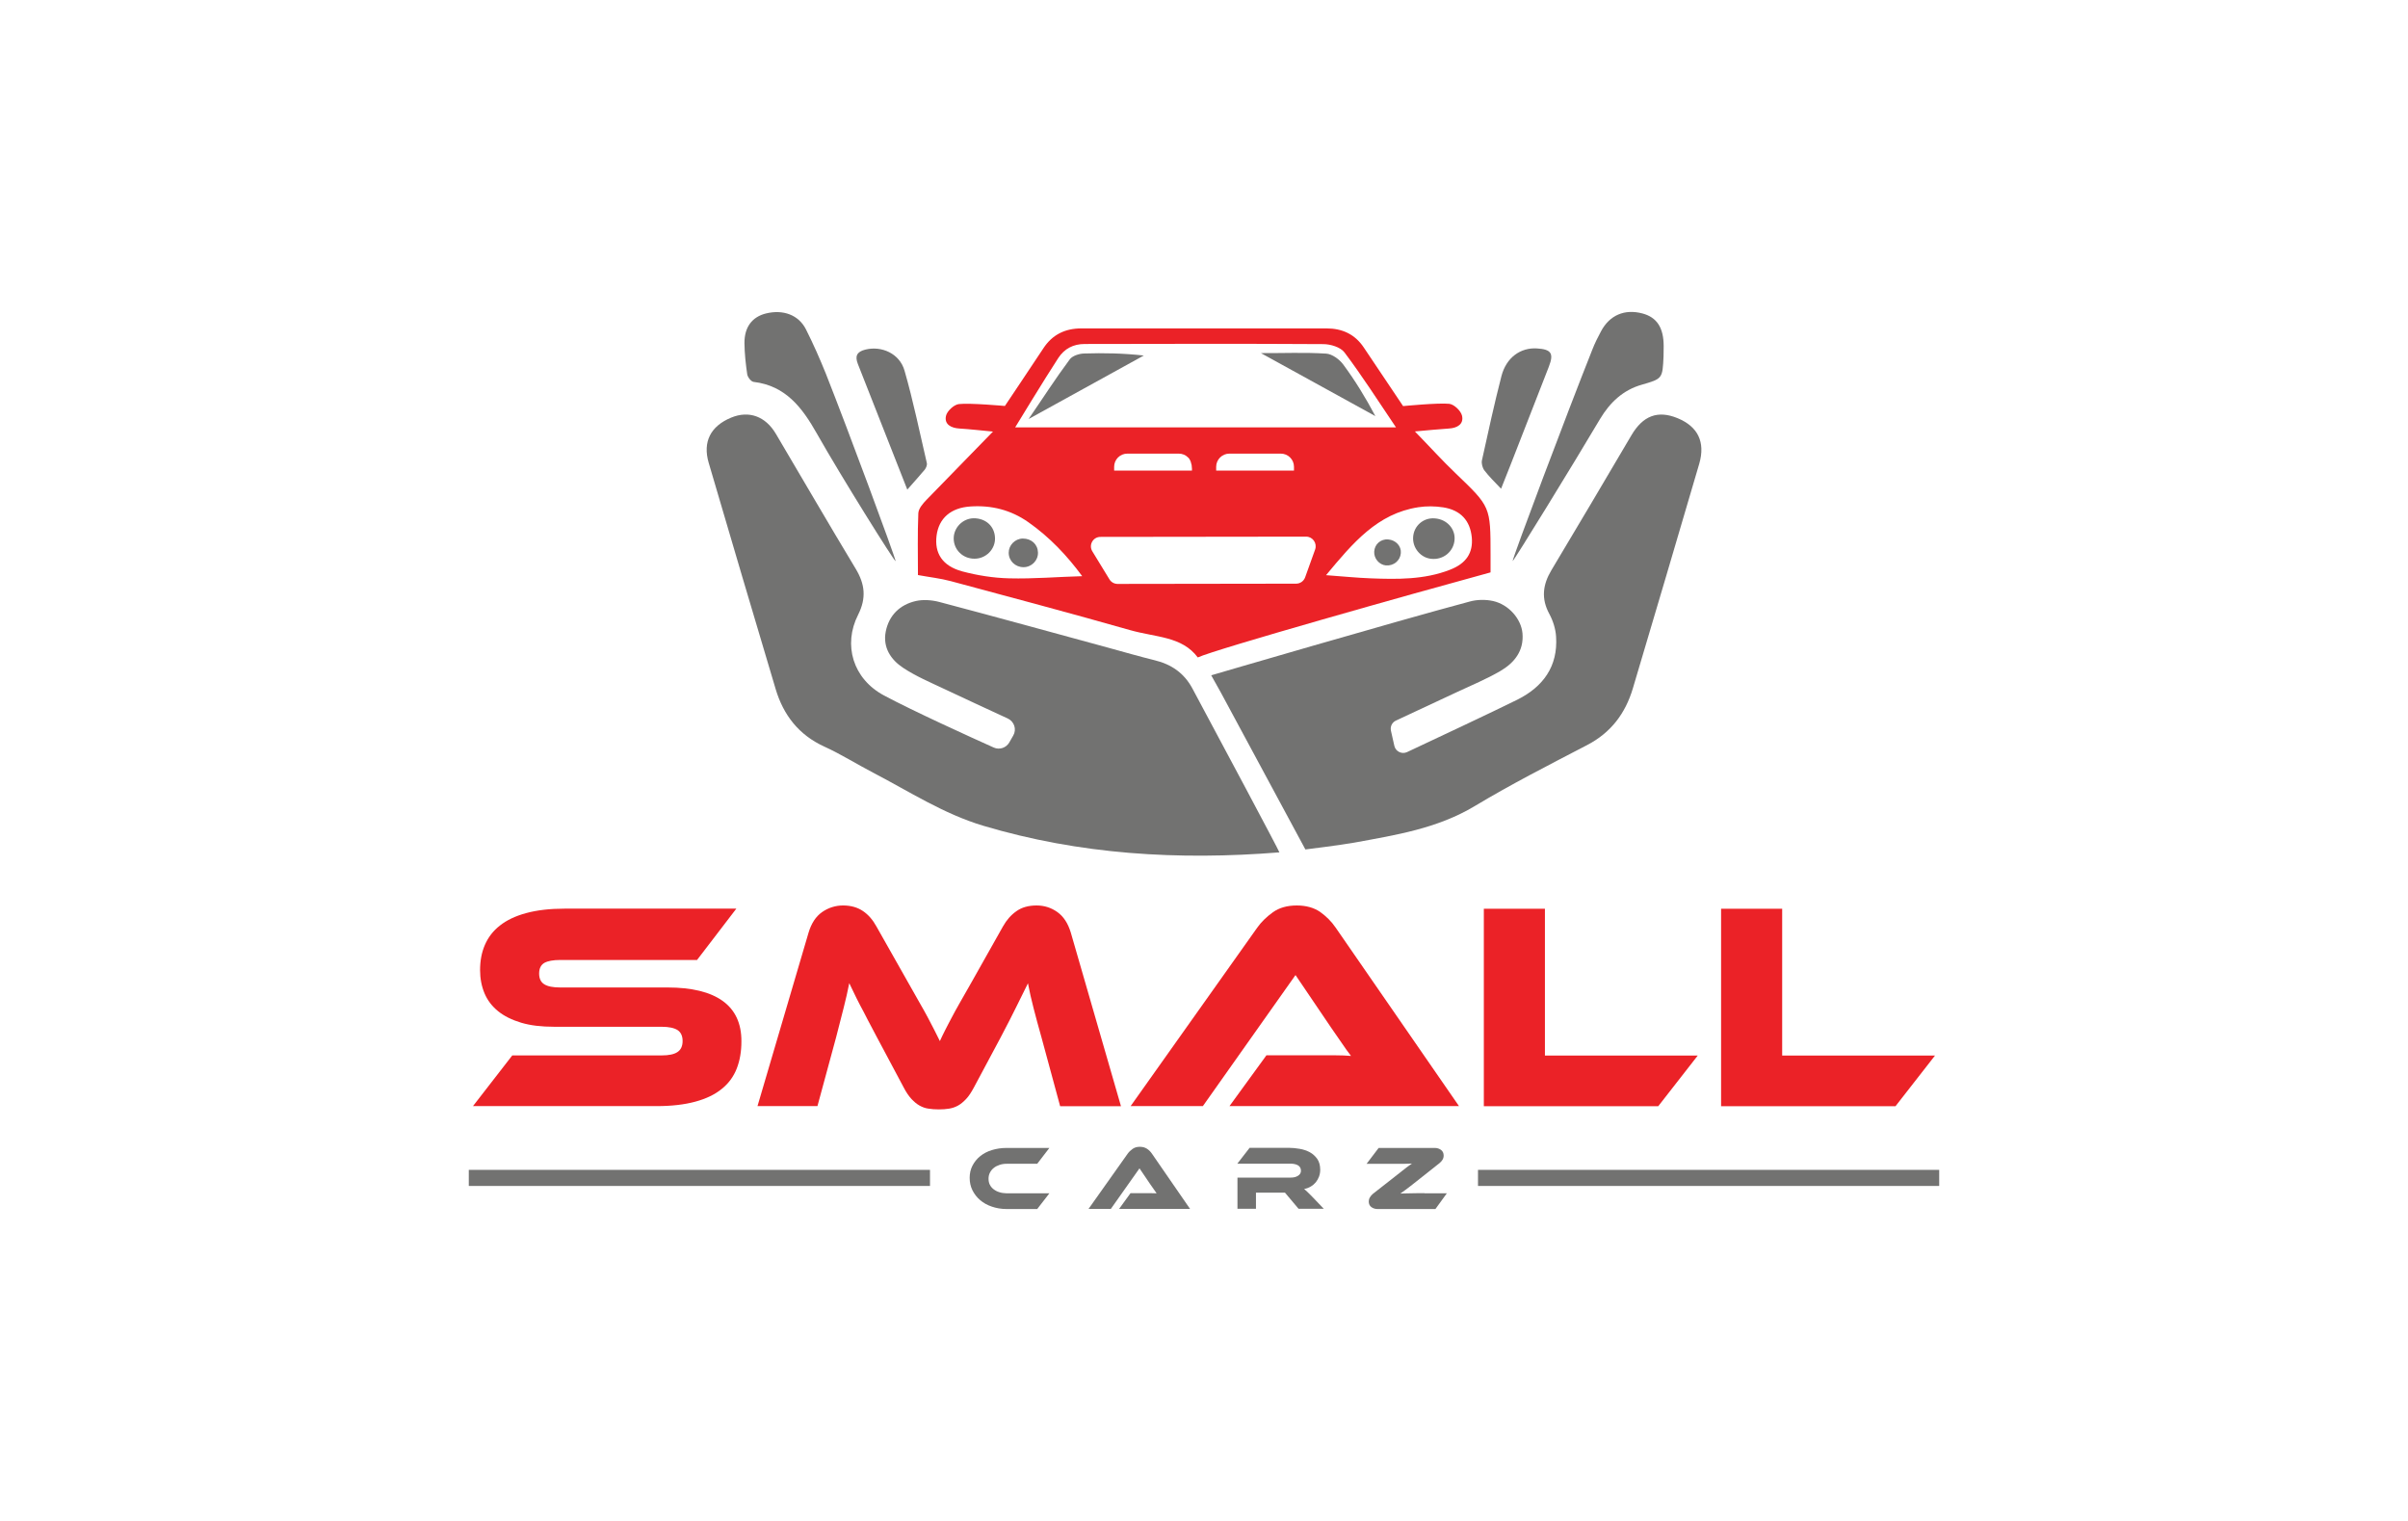
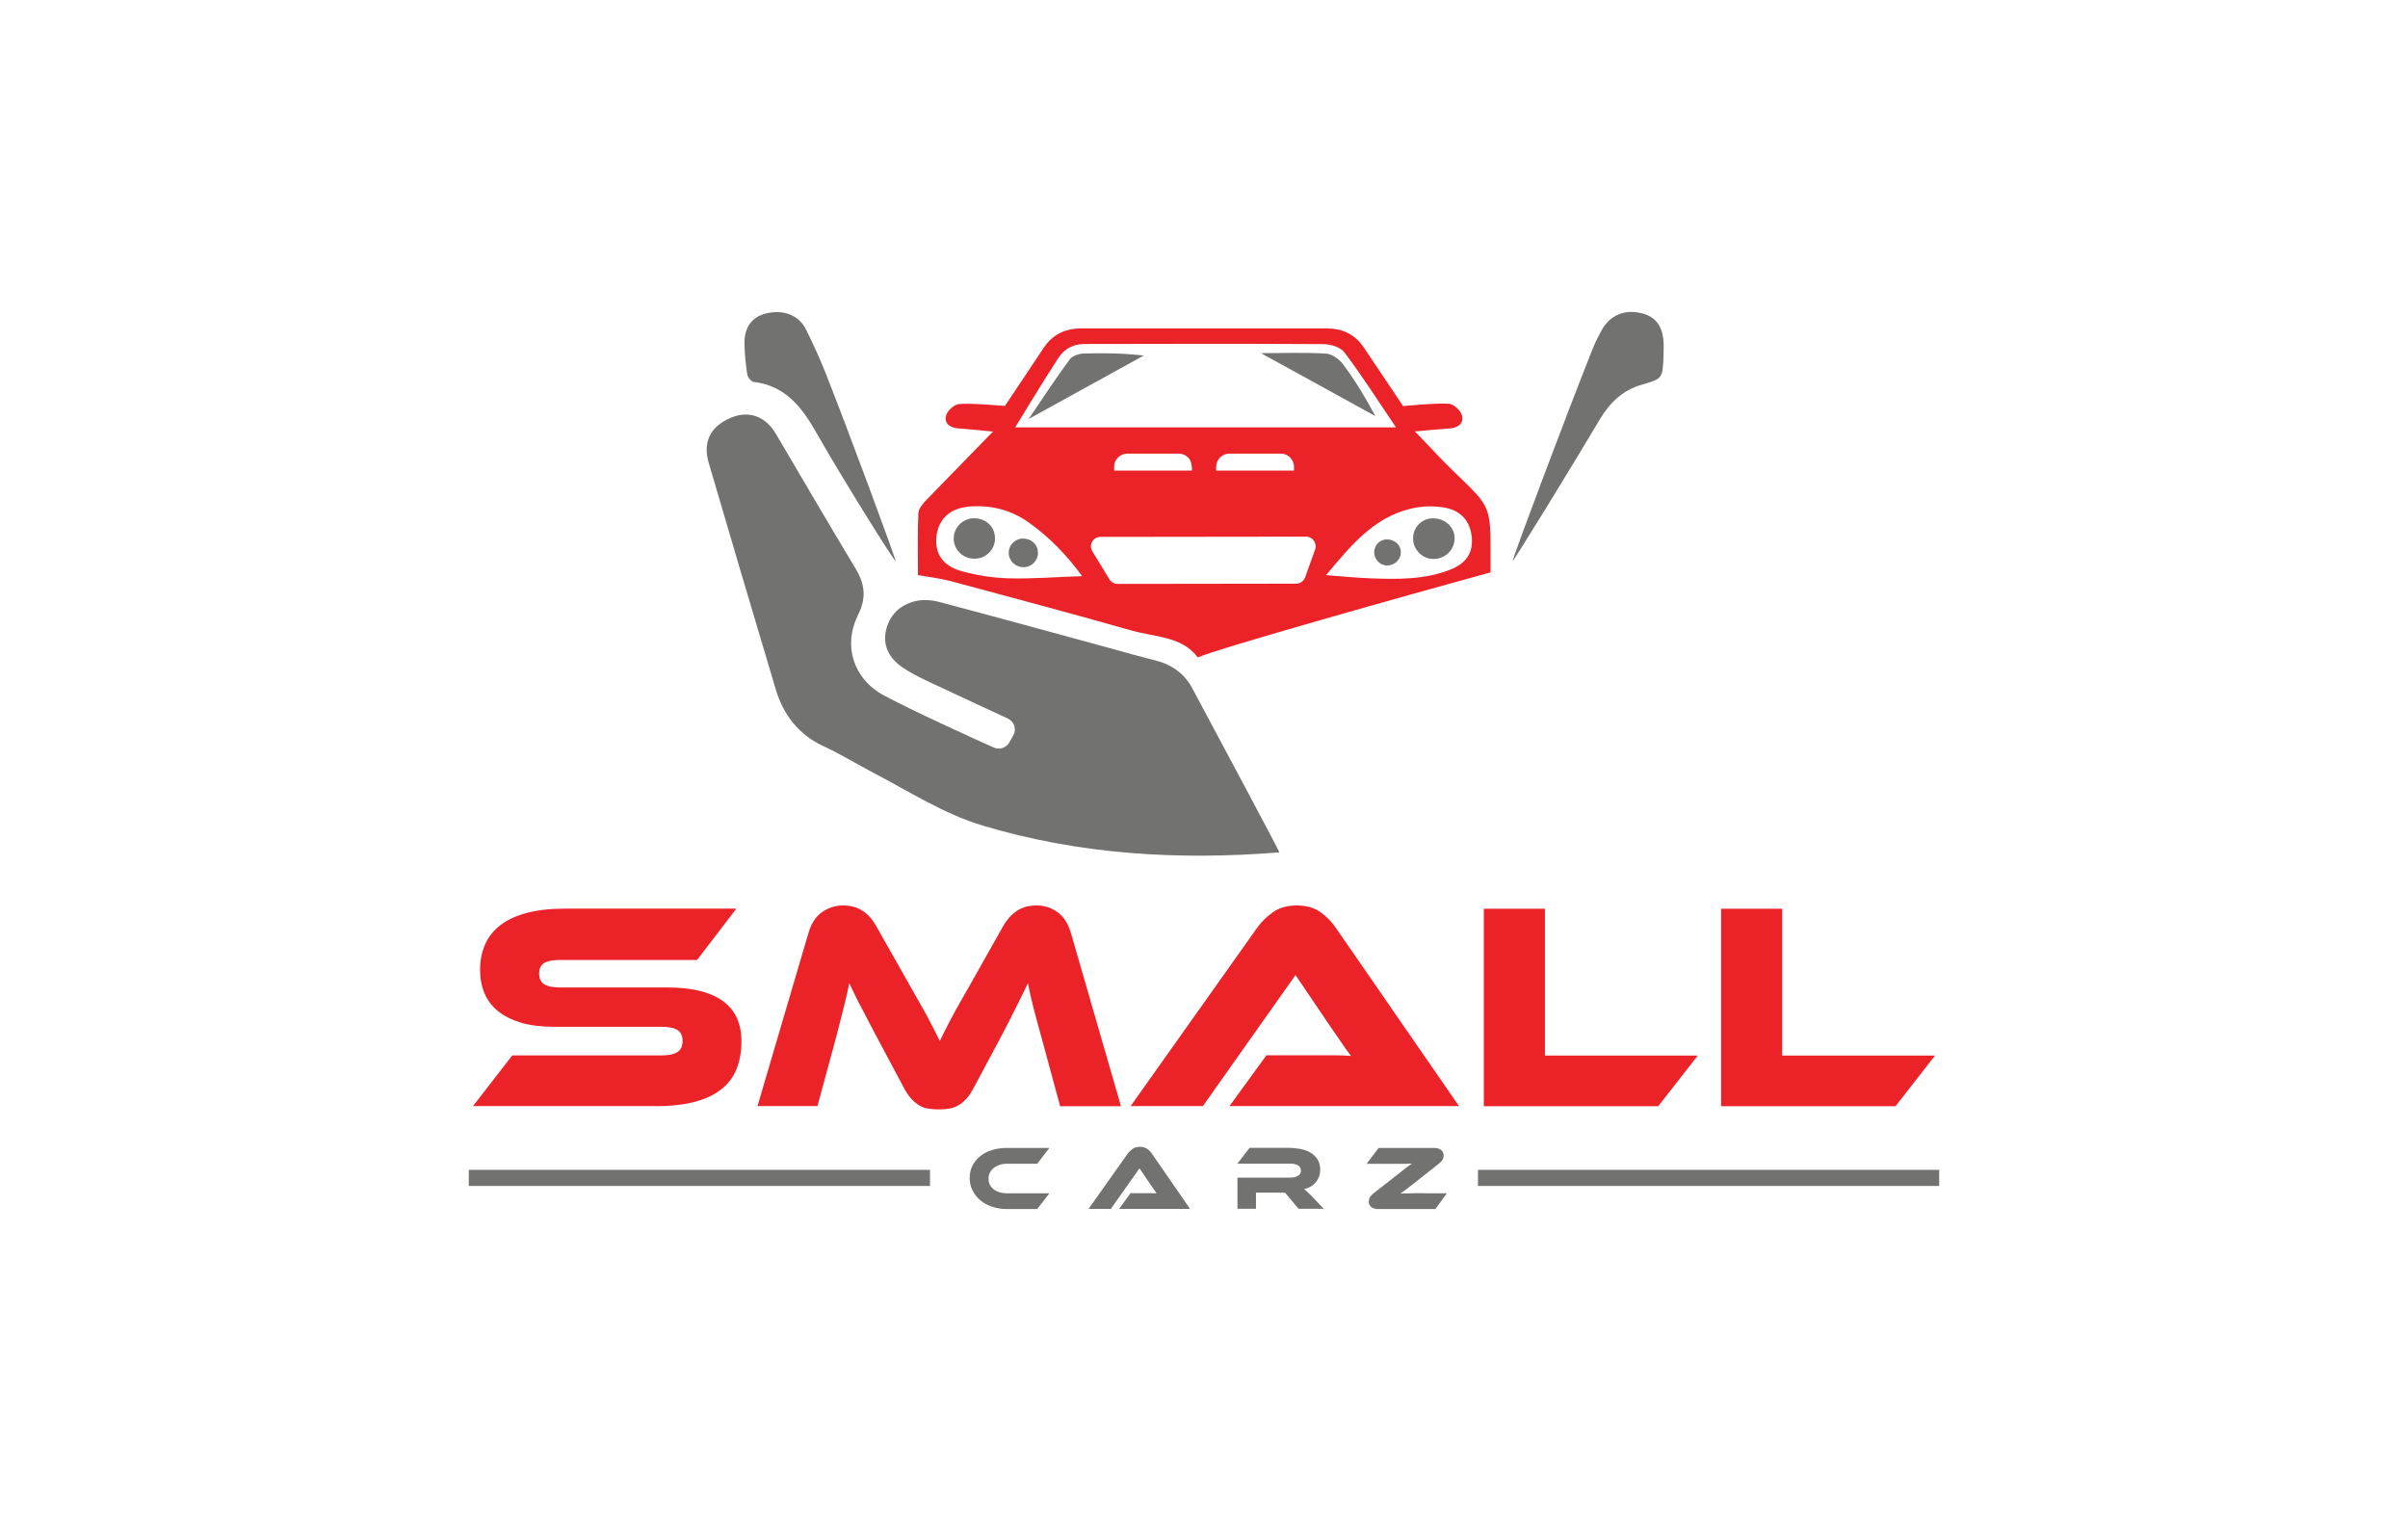
<svg xmlns="http://www.w3.org/2000/svg" version="1.1" id="Layer_1" x="0px" y="0px" viewBox="0 0 1900 1200" style="enable-background:new 0 0 1900 1200;" xml:space="preserve">
  <style type="text/css">
	.st0{fill:#EB2227;}
	.st1{fill:#727271;}
</style>
  <g>
    <g>
      <g>
        <g>
          <g>
            <g>
              <path class="st0" d="M570.2,789.7c-9.9-7.1-24.5-10.6-43.5-10.6h-84.7c-5.6,0-9.8-0.8-12.5-2.5c-2.7-1.6-4.1-4.5-4.1-8.5        s1.4-6.8,4.1-8.4c2.7-1.5,6.9-2.3,12.5-2.3h108l31-40.5H445.6c-11.8,0-21.9,1.2-30.4,3.5c-8.5,2.3-15.4,5.6-20.7,9.8        c-5.4,4.2-9.3,9.3-11.9,15.3c-2.6,6-3.8,12.6-3.8,19.9c0,6.7,1.2,12.8,3.5,18.3c2.3,5.5,5.9,10.2,10.7,14.1        c4.8,3.9,10.9,6.9,18.2,9.1c7.3,2.2,16,3.2,26.1,3.2H522c5.7,0,9.9,0.9,12.6,2.6c2.6,1.7,4,4.6,4,8.6c0,4-1.3,6.9-4,8.7        c-2.6,1.8-6.8,2.7-12.6,2.7H404.2l-31,40h145c11.8,0,21.9-1.2,30.4-3.5c8.5-2.3,15.4-5.6,20.8-10c5.4-4.3,9.4-9.7,11.9-16.1        c2.5-6.4,3.7-13.5,3.7-21.4C585.1,807.5,580.1,796.8,570.2,789.7z" />
            </g>
          </g>
          <g>
            <g>
              <path class="st0" d="M844.9,735.8c-2.2-7.3-5.7-12.7-10.6-16.2c-4.9-3.5-10.4-5.2-16.4-5.2c-6.4,0-11.7,1.5-15.9,4.5        c-4.3,3-7.8,7-10.6,12l-24.9,44.2c-3.4,6-6.4,11.3-9,15.8c-2.6,4.5-4.8,8.6-6.7,12.2c-1.9,3.7-3.7,6.9-5.1,9.8        c-1.5,2.9-2.8,5.7-4.1,8.5c-1.4-2.8-2.8-5.7-4.3-8.6c-1.5-3-3.2-6.2-5.1-9.8s-4.2-7.7-6.8-12.2c-2.6-4.6-5.6-9.9-9-15.9        l-24.9-44c-2.8-5.1-6.3-9.2-10.6-12.1c-4.3-2.9-9.5-4.4-15.7-4.4c-6,0-11.6,1.8-16.5,5.2c-5,3.5-8.5,8.9-10.7,16.2        l-40.3,136.9h47.3l14.7-54.2c2.3-8.8,4.3-16.6,6-23.4c1.7-6.7,3.2-13.2,4.4-19.4c1.2,2.6,2.5,5.3,3.9,8.1        c1.3,2.8,2.9,5.9,4.6,9.2c1.8,3.3,3.8,7.1,5.9,11.3c2.2,4.2,4.7,8.9,7.5,14.2l21,39.4c2,3.9,4.1,6.9,6.2,9.2        c2.1,2.2,4.2,4,6.4,5.2c2.2,1.2,4.5,2.1,7,2.4c2.5,0.4,5.2,0.6,8.2,0.6c2.9,0,5.7-0.2,8.1-0.6c2.5-0.4,4.8-1.2,7-2.4        c2.2-1.2,4.3-3,6.4-5.2c2.1-2.2,4.1-5.3,6.2-9.2l20.9-39.1c5.3-10.1,9.6-18.4,12.8-25c3.3-6.6,6.2-12.6,8.9-18        c1.2,6.4,2.7,12.9,4.4,19.5c1.7,6.7,3.8,14.4,6.3,23.3l14.7,54.2h48L844.9,735.8z" />
            </g>
          </g>
          <g>
            <g>
              <path class="st0" d="M999.2,832.7l-29.1,40h181.1l-97.3-140.8c-3.4-5-7.6-9.1-12.4-12.5c-4.9-3.3-11-5-18.3-5        c-7.6,0-13.9,1.8-18.9,5.4c-5,3.6-9.1,7.6-12.3,12.1l-99.9,140.8h57l73.1-103.4l27.9,41.2c2.6,3.7,5.4,7.7,8.3,12        c2.9,4.3,5.4,7.8,7.6,10.6c-3.7-0.3-8.1-0.5-13.2-0.5H999.2z" />
            </g>
          </g>
          <g>
            <g>
              <path class="st0" d="M1219,832.7V717h-48.2v155.8h137.6l31.2-40H1219z" />
            </g>
          </g>
          <g>
            <g>
              <path class="st0" d="M1406.2,832.7V717H1358v155.8h137.6l31.2-40H1406.2z" />
            </g>
          </g>
        </g>
      </g>
      <g>
        <g>
          <g>
            <path class="st1" d="M788.5,940.6c-1.7-0.5-3.2-1.3-4.5-2.3c-1.3-1-2.3-2.2-3-3.6c-0.7-1.4-1-3-1-4.7c0-1.7,0.3-3.3,1.1-4.8       c0.7-1.4,1.7-2.7,3-3.7c1.2-1,2.7-1.8,4.5-2.4c1.7-0.6,3.6-0.9,5.6-0.9h24.2l9.6-12.5h-33.8c-4.2,0-8,0.6-11.6,1.7       c-3.6,1.1-6.6,2.7-9.2,4.8c-2.6,2.1-4.6,4.6-6.1,7.5c-1.5,2.9-2.2,6.1-2.2,9.6c0,3.5,0.7,6.8,2.2,9.8c1.5,3,3.5,5.6,6.1,7.8       c2.6,2.2,5.6,3.9,9.2,5.1c3.5,1.2,7.4,1.9,11.6,1.9h24.2l9.6-12.4h-33.8C792.1,941.4,790.2,941.2,788.5,940.6z" />
            <path class="st1" d="M892,941.4l-9,12.4h56l-30.1-43.6c-1-1.5-2.3-2.8-3.8-3.8c-1.5-1-3.4-1.6-5.7-1.6c-2.4,0-4.3,0.6-5.8,1.7       c-1.5,1.1-2.8,2.3-3.8,3.7l-30.9,43.6h17.6l22.6-32l8.6,12.7c0.8,1.1,1.7,2.4,2.6,3.7c0.9,1.3,1.7,2.4,2.3,3.3       c-1.1-0.1-2.5-0.1-4.1-0.1H892z" />
            <path class="st1" d="M1035.7,944.5c-1.7-1.7-3-3-4-4c-1-1-1.9-1.7-2.7-2.4c2-0.4,3.7-1,5.3-2c1.6-0.9,2.9-2.1,4-3.4       c1.1-1.4,1.9-2.9,2.5-4.5c0.6-1.7,0.9-3.5,0.9-5.3c0-3.4-0.8-6.3-2.3-8.5c-1.6-2.2-3.5-4-5.9-5.3c-2.4-1.3-5.1-2.2-8-2.7       c-2.9-0.5-5.8-0.8-8.5-0.8h-31l-9.7,12.5h41.9c2.6,0,4.6,0.5,6.1,1.4c1.4,0.9,2.2,2.3,2.2,4.2c0,1.7-0.8,3-2.4,4       c-1.6,1-3.5,1.4-5.8,1.4h-41.9v24.6H991v-12.7h22.9l10.7,12.7h19.9L1035.7,944.5z" />
            <path class="st1" d="M1124,941.4c-1.9,0-3.8,0-5.8,0c-2,0-3.9,0.1-5.7,0.1c-1.8,0-3.3,0-4.7,0.1c-1.4,0-2.3,0.1-2.9,0.1       c0.5-0.3,1.1-0.8,1.7-1.2c0.7-0.5,1.5-1.1,2.6-1.9c1-0.8,2.3-1.8,3.7-2.8c1.4-1.1,3.1-2.4,5.1-4l17.8-14.1       c1-0.8,1.8-1.7,2.4-2.7c0.6-1,0.9-2.1,0.9-3.2c0-2-0.7-3.5-2-4.5c-1.4-1-3-1.6-4.9-1.6h-44.4l-9.5,12.5h25.6c1.8,0,3.3,0,4.6,0       c1.3,0,2.4-0.1,3.3-0.1c0.9,0,1.7-0.1,2.3-0.1c-0.4,0.3-1,0.8-1.7,1.2c-0.7,0.5-1.6,1.1-2.6,1.9c-1.1,0.8-2.3,1.8-3.7,2.9       c-1.4,1.1-3.2,2.5-5.2,4.1l-17.6,13.8c-1,0.8-1.8,1.8-2.4,2.8c-0.6,1-0.9,2.1-0.9,3.2c0,2,0.7,3.5,2.1,4.5c1.4,1,3,1.5,4.9,1.5       h45.6l9-12.4H1124z" />
          </g>
        </g>
        <rect x="369.9" y="923" class="st1" width="363.9" height="12.7" />
        <rect x="1166.2" y="923" class="st1" width="363.9" height="12.7" />
      </g>
    </g>
    <g>
      <g>
        <path class="st1" d="M940.9,543.3c-6.5-12.2-16.6-19.2-29.9-22.4c-12.2-3-24.2-6.5-36.3-9.8c-44.5-12.1-89-24.4-133.7-36.2     c-5.8-1.5-12.6-2-18.4-0.7c-12.5,2.9-21.1,11.1-23.7,24c-2.5,12.6,4,22.3,13.7,28.7c10.1,6.7,21.5,11.5,32.5,16.7     c13.6,6.4,37,17.3,50.1,23.3c5.1,2.4,7.1,8.6,4.3,13.4l-3.2,5.6c-2.5,4.2-7.7,5.9-12.2,3.9c-18.3-8.2-63.8-28.9-86.6-41.1     C673,535.6,665,508.8,677.1,485c6.6-13.1,5.4-24.1-1.9-36.2c-21.3-35.3-42-71-63-106.5c-8.2-13.9-21.3-18.6-35.3-12.8     c-16.2,6.7-22.6,19.1-17.7,35.7c17.5,59.5,35,119,52.8,178.4c6.1,20.5,18.2,36.2,38.3,45.4c13.2,6,25.5,13.8,38.4,20.5     c28.6,14.9,55.7,32.6,87.1,42c76.1,22.7,153.7,27.4,233.7,21C1008.8,670.3,963.2,584.9,940.9,543.3z" />
-         <path class="st1" d="M1323.6,329.9c-15.6-6.4-27.3-1.9-36.4,13.6c-20.9,35.5-41.9,71-63.1,106.4c-6.8,11.4-8.2,22.4-1.6,34.5     c2.9,5.4,4.9,11.7,5.3,17.8c1.6,23.6-10.3,39.7-30.5,49.8c-18.5,9.2-67.7,32.3-87.1,41.4c-4.1,1.9-9-0.5-10-4.9l-2.7-12     c-0.7-3.3,0.9-6.6,4-8c10.6-4.9,34.7-16.2,48.4-22.6c11.3-5.3,23-10.1,33.8-16.4c11-6.4,18.8-15.8,17.6-29.8     c-1-11.4-10.8-22.7-23.2-25.5c-5.9-1.3-12.6-1.2-18.4,0.4c-57.9,15.4-204,58.2-204,58.2l7.6,13.6l66.7,123.8     c0,0,27.7-3.4,38.7-5.4c32.7-6,65.4-11.1,94.9-28.8c28.8-17.3,58.8-32.6,88.6-48.1c18.9-9.8,30.3-25,36.2-44.8     c17.6-59,35-118.1,52.4-177.3C1345.7,348.7,1339.7,336.5,1323.6,329.9z" />
        <path class="st1" d="M1193.5,442.7c0.6-4.2,42.5-115.6,63-167.1c1.9-4.9,4.3-9.6,6.8-14.3c6.8-12.7,18.6-17.7,32.6-14     c11.4,3,16.8,11.2,16.8,25.8c0,2.6,0,5.3-0.1,7.9c-0.8,17.7-0.8,17.8-17.1,22.5c-14.9,4.2-25.2,14.1-32.9,26.9     C1241.4,366.2,1194.2,443,1193.5,442.7z" />
        <path class="st1" d="M644.5,342c-11.5-20.3-24.5-37.7-49.9-40.7c-1.9-0.2-4.6-3.6-5-5.9c-1.2-8.1-2.1-16.4-2.2-24.6     c-0.1-12.8,6.1-20.8,17-23.5c13.5-3.3,25.7,1.1,31.5,12.5c5.8,11.5,11,23.3,15.8,35.2c17.6,44.5,54.1,143,55,147.8     C705.7,443.1,663.8,376.1,644.5,342z" />
-         <path class="st1" d="M715.9,386.3c-13.7-34.9-26.4-67-39-99.1c-2.4-6.1-1-9.7,6-11.4c12.6-3.1,26.9,3,30.8,16.6     c6.9,24,11.9,48.5,17.6,72.9c0.4,1.6-0.6,3.9-1.6,5.2C725.7,375.3,721.5,379.9,715.9,386.3z" />
-         <path class="st1" d="M1184.4,385.6c-5-5.3-9.5-9.6-13.2-14.5c-1.5-2-2.4-5.5-1.9-7.9c4.9-22.2,9.7-44.4,15.4-66.5     c3.8-14.6,15-22.6,28-21.8c11.3,0.7,13.5,3.9,9.4,14.4c-10,25.8-20.1,51.6-30.2,77.4C1189.7,372.4,1187.3,378.2,1184.4,385.6z" />
      </g>
      <g>
        <path class="st0" d="M1148.8,373.7c-10.8-10.3-20.8-21.4-32.4-33.3c10.5-0.9,18.7-1.8,26.9-2.3c6.6-0.4,11.8-3.5,10.3-10.1     c-0.9-3.9-6.3-9-10.1-9.4c-8.7-0.9-36.4,1.8-36.4,1.8s-22.2-33-31-46.2c-7-10.5-17-15.1-29.5-15.1c-64.4,0-128.9,0-193.3,0     c-12.9,0-23,4.9-30.1,15.8c-8.7,13.2-30.3,45.4-30.3,45.4s-27.7-2.5-36.3-1.5c-3.8,0.4-9.4,5.5-10.2,9.4c-1.4,6.6,4,9.5,10.6,9.9     c8.3,0.5,16.6,1.5,26.5,2.4c-3.3,3.6-37.5,38.3-52.4,53.8c-2.9,3-6.3,6.9-6.5,10.6c-0.7,16.4-0.3,32.8-0.3,48.8     c9.2,1.7,17.7,2.6,25.9,4.8c47.1,12.7,94.3,25.2,141.3,38.6c20.7,5.9,41,4.8,53.6,21.6c14.3-6.6,167.5-49.8,231-67.1     c0-3.3,0-8.6,0-13.9C1176.1,399.6,1176,399.8,1148.8,373.7z M835,282.5c4.9-7.5,12-11.1,20.9-11.1c62.7-0.1,125.5-0.3,188.2,0.1     c5.7,0,13.6,2.4,16.7,6.5c13.8,18.3,26.2,37.7,40.7,59.2c-102.3,0-300.5,0-300.5,0S824.7,298.2,835,282.5z M1021,368.3v3h-61.4     v-3c0-5.7,4.7-10.4,10.4-10.4h40.6C1016.3,357.9,1021,362.5,1021,368.3z M940.5,369.6c0,0.5,0,1.1,0,1.7h-61.4v-3     c0-5.7,4.6-10.4,10.4-10.4h40.6c2.8,0,5.4,1.1,7.2,2.9c0.1,0.1,0.2,0.2,0.3,0.3c0.2,0.2,0.3,0.3,0.5,0.5c0.1,0.1,0.2,0.2,0.3,0.4     C939.7,363.8,940.4,366.3,940.5,369.6z M796.2,456.3c-12.4-0.3-25-2.3-37-5.5c-15.7-4.3-22-14.4-20.2-28.3     c1.8-13.6,11.2-21.9,26.7-22.9c16.6-1.1,31.9,2.7,45.7,12.4c16.8,11.8,30.5,26.3,42.5,42.6C834.7,455.1,815.5,456.8,796.2,456.3z      M1022.7,460.5l-140.9,0.2c-2.6,0-5.1-1.4-6.4-3.6L861.9,435c-3.1-5,0.5-11.4,6.4-11.4l162.3-0.2c5.2,0,8.8,5.2,7.1,10.1l-7.9,22     C1028.7,458.5,1025.9,460.5,1022.7,460.5z M1143.9,449.6c-20.1,7.8-41.3,7.5-62.4,6.7c-10.8-0.4-21.5-1.5-35.2-2.5     c21.3-25.6,40.5-48.6,72.8-53.6c6.4-1,13.2-0.9,19.7,0.1c13.8,2.2,21.2,10.5,22.5,23.7C1162.4,436.1,1157,444.6,1143.9,449.6z" />
        <path class="st1" d="M844.1,283.5c2.1-2.8,7.4-4.5,11.3-4.6c15.4-0.5,30.9-0.2,47.1,1.6c-30.3,16.7-60.6,33.4-90.9,50.1     C822.4,314.9,832.7,298.8,844.1,283.5z" />
        <path class="st1" d="M1046.4,279c4.7,0.3,10.4,4.5,13.4,8.5c9.4,12.7,17.7,26.2,25.4,40.8c-30.1-16.6-60.2-33.2-90.3-49.7     C1012,278.7,1029.3,277.9,1046.4,279z" />
        <path class="st1" d="M785.1,424.4c0.3,8.9-7.1,16.4-16.1,16.4c-9.2,0.1-16.5-7-16.5-16c0-8.5,7.1-15.7,15.6-15.9     C777.8,408.8,784.8,415.2,785.1,424.4z" />
        <path class="st1" d="M819,435.9c0.2,6.3-5,11.6-11.4,11.6c-6.5,0-11.7-5-11.7-11.4c0-6,5-11.1,11.1-11.2     C813.8,424.9,818.8,429.4,819,435.9z" />
        <path class="st1" d="M1147.7,425.9c-0.7,9.3-8.9,16-18.4,15c-8.3-0.8-14.8-8.5-14.3-17c0.5-9,8.1-15.7,17.2-14.9     C1141.6,409.7,1148.4,417.2,1147.7,425.9z" />
        <path class="st1" d="M1105.3,436.4c-0.5,6-5.7,10.2-11.8,9.7c-5.3-0.5-9.5-5.5-9.2-10.9c0.3-5.8,5.2-10.1,11-9.6     C1101.4,426.1,1105.8,430.9,1105.3,436.4z" />
        <path class="st0" d="M940.5,368.3v1.3c-0.1-3.3-0.8-5.8-2.2-7.6C939.7,363.7,940.5,365.9,940.5,368.3z" />
      </g>
    </g>
  </g>
</svg>